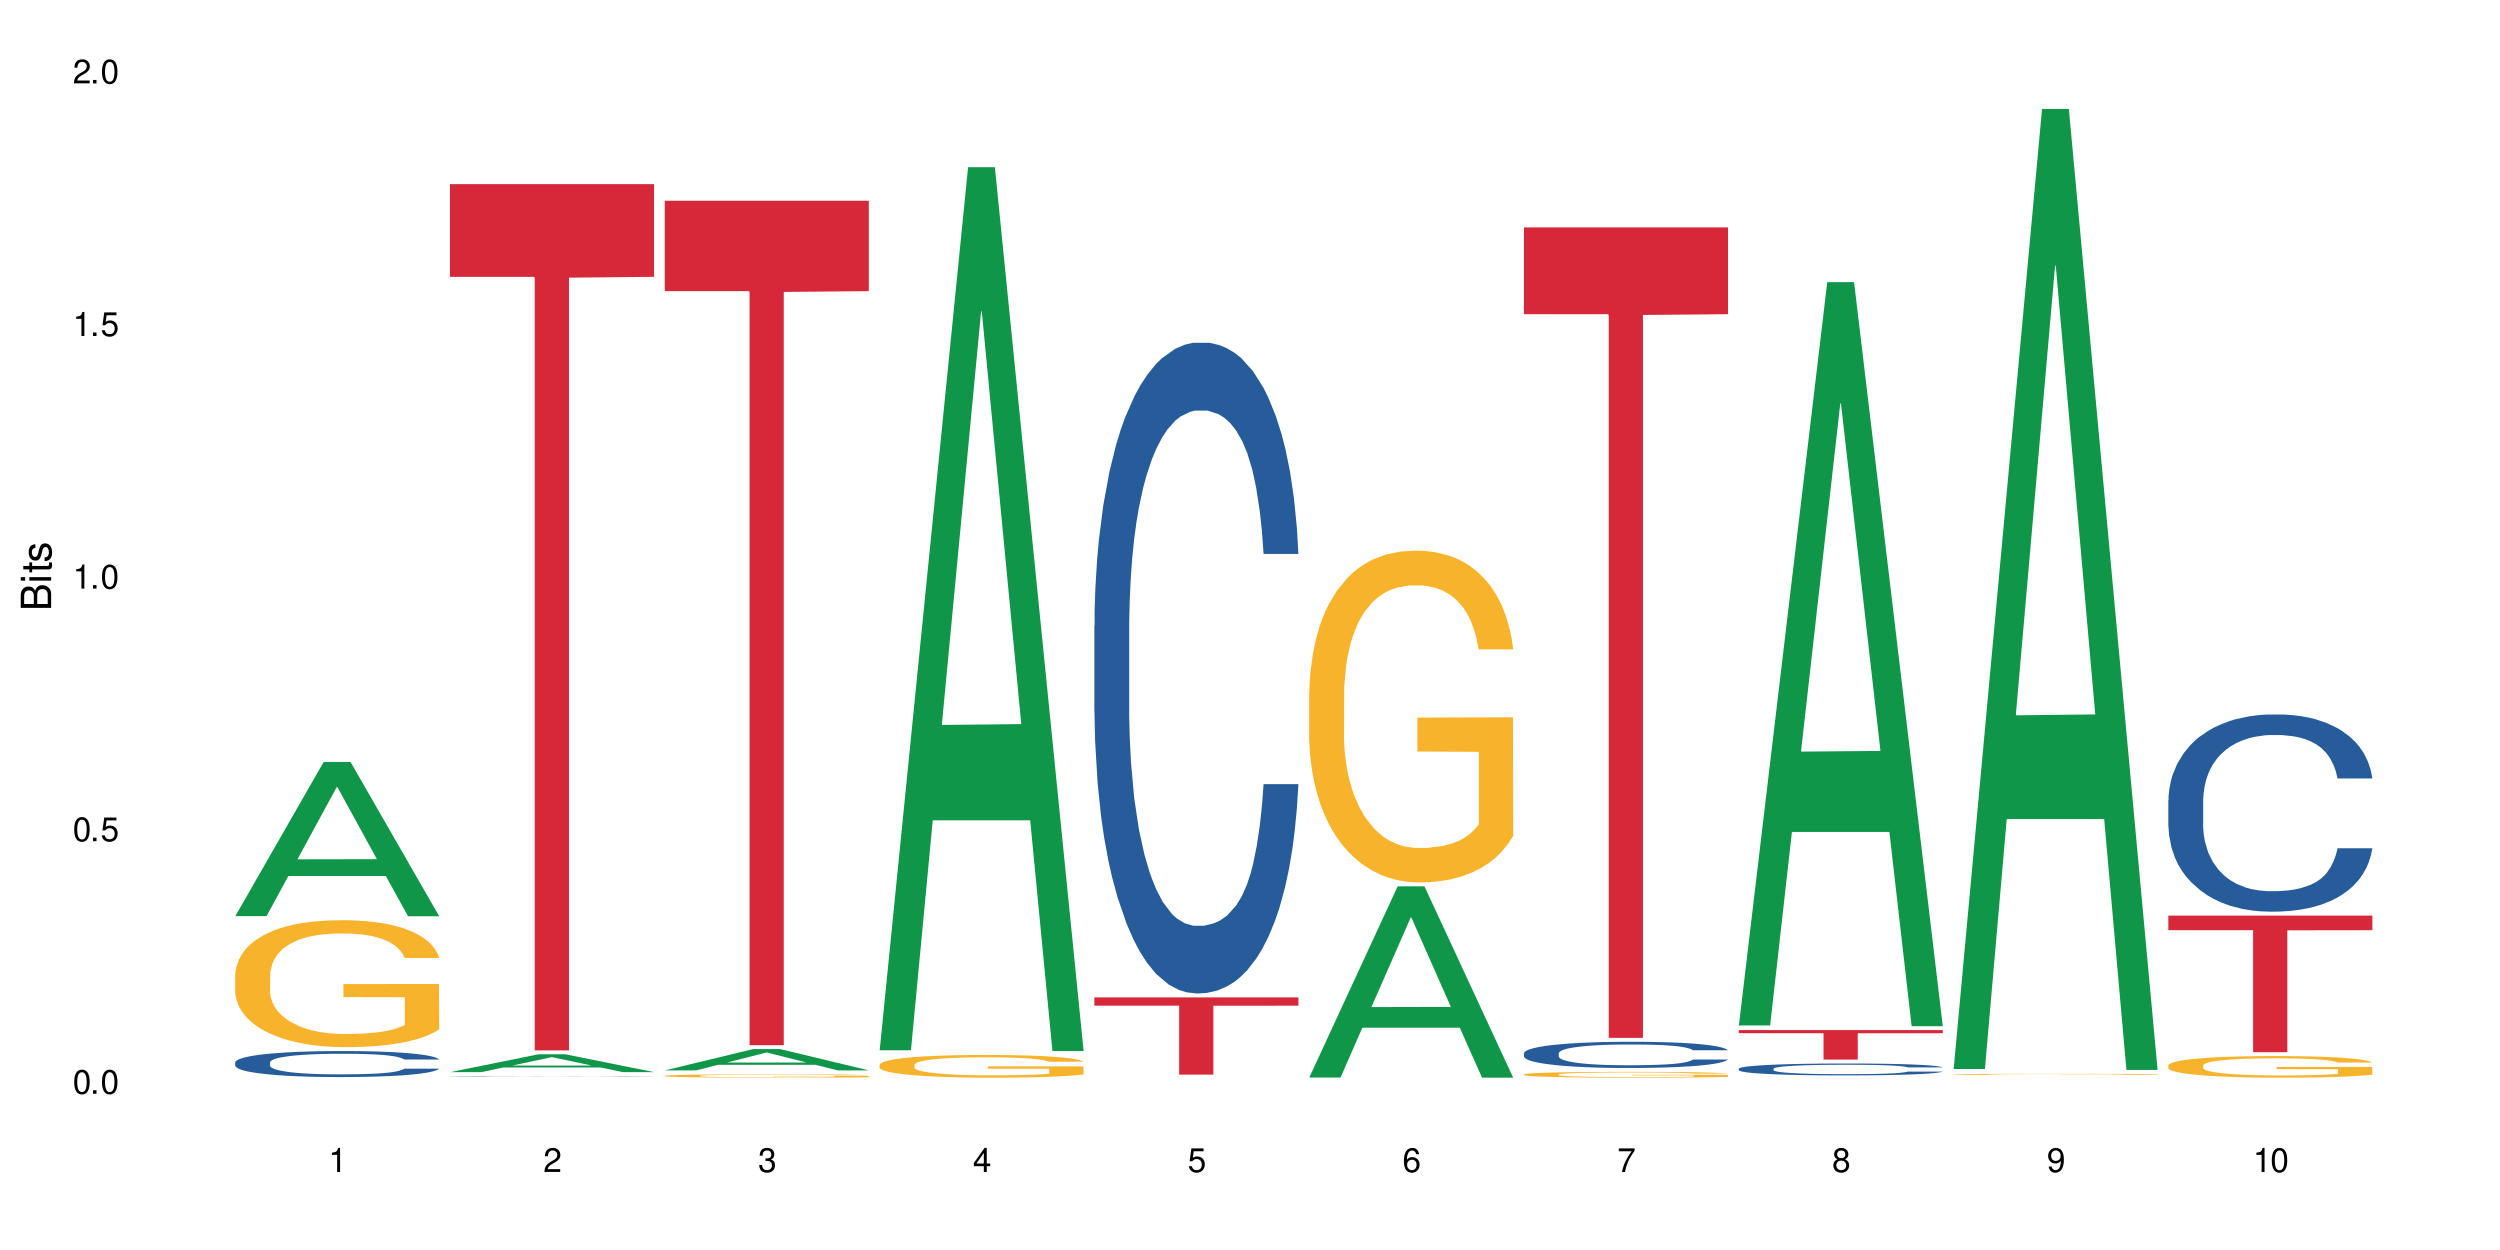
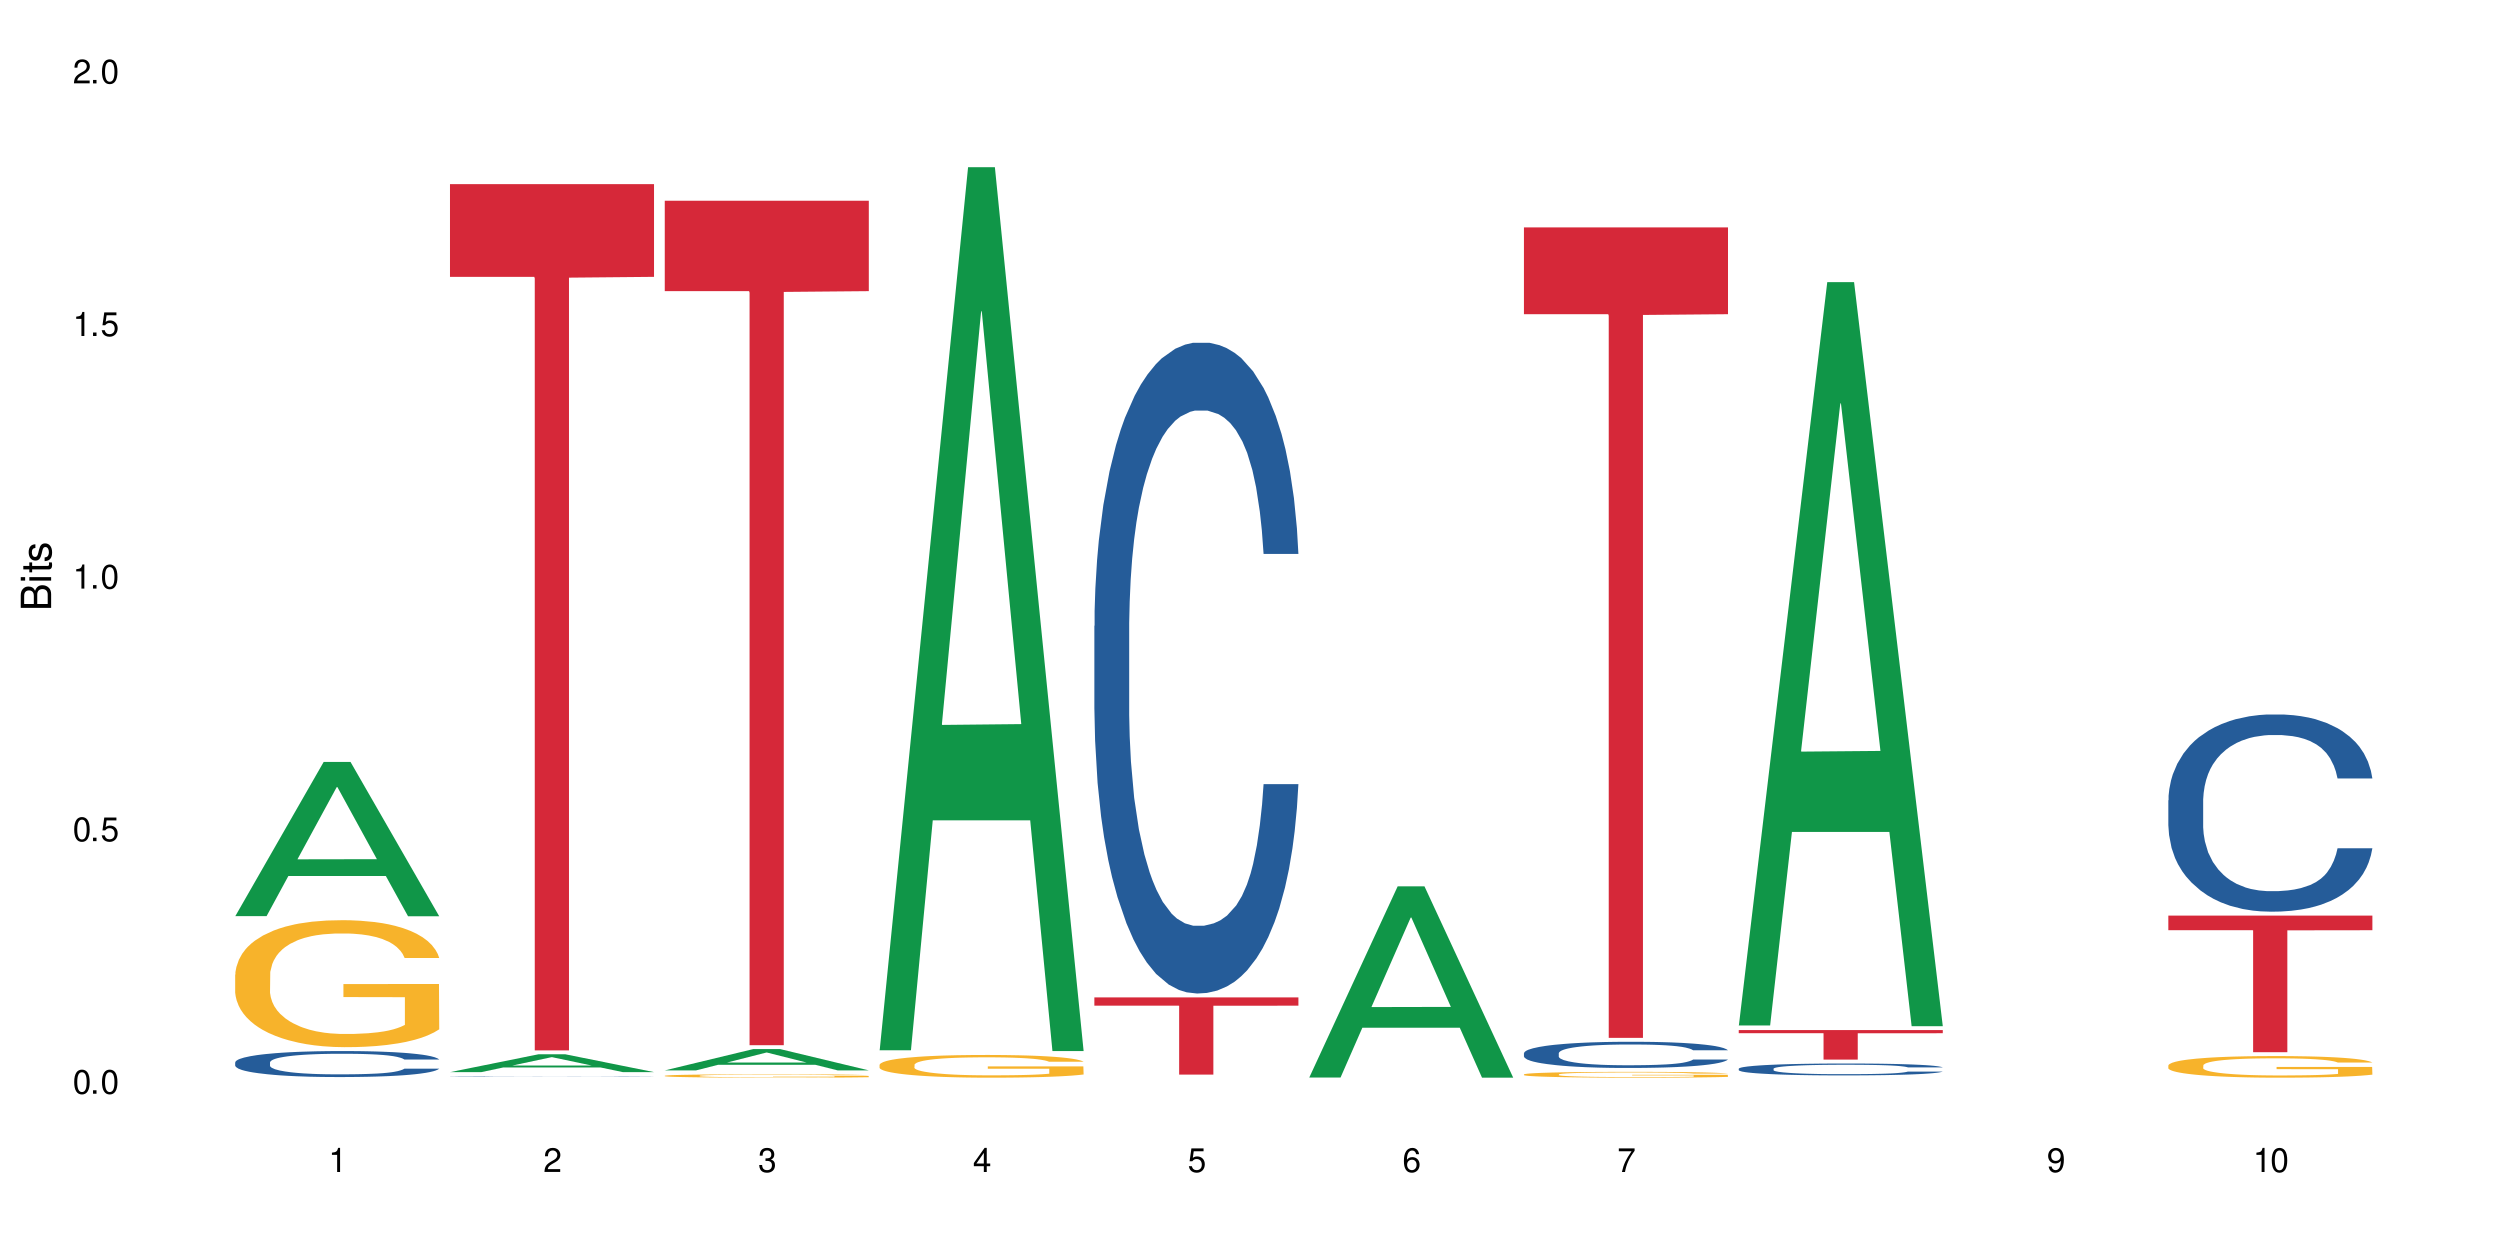
<svg xmlns="http://www.w3.org/2000/svg" xmlns:xlink="http://www.w3.org/1999/xlink" width="720" height="360" viewBox="0 0 720 360">
  <defs>
    <g>
      <g id="glyph-0-0">
</g>
      <g id="glyph-0-1">
        <path d="M 2.641 -6.938 C 2 -6.938 1.422 -6.656 1.078 -6.172 C 0.641 -5.562 0.406 -4.641 0.406 -3.359 C 0.406 -1.016 1.188 0.219 2.641 0.219 C 4.078 0.219 4.859 -1.016 4.859 -3.297 C 4.859 -4.641 4.656 -5.547 4.203 -6.172 C 3.844 -6.656 3.281 -6.938 2.641 -6.938 Z M 2.641 -6.188 C 3.547 -6.188 4 -5.25 4 -3.375 C 4 -1.406 3.562 -0.484 2.625 -0.484 C 1.734 -0.484 1.281 -1.438 1.281 -3.344 C 1.281 -5.25 1.734 -6.188 2.641 -6.188 Z M 2.641 -6.188 " />
      </g>
      <g id="glyph-0-2">
        <path d="M 1.828 -1 L 0.828 -1 L 0.828 0 L 1.828 0 Z M 1.828 -1 " />
      </g>
      <g id="glyph-0-3">
        <path d="M 4.562 -6.797 L 1.062 -6.797 L 0.547 -3.094 L 1.328 -3.094 C 1.719 -3.562 2.047 -3.734 2.578 -3.734 C 3.484 -3.734 4.062 -3.109 4.062 -2.094 C 4.062 -1.125 3.484 -0.531 2.578 -0.531 C 1.828 -0.531 1.375 -0.906 1.188 -1.672 L 0.328 -1.672 C 0.453 -1.109 0.547 -0.844 0.75 -0.594 C 1.125 -0.078 1.828 0.219 2.594 0.219 C 3.969 0.219 4.922 -0.781 4.922 -2.219 C 4.922 -3.562 4.031 -4.484 2.719 -4.484 C 2.25 -4.484 1.859 -4.359 1.469 -4.062 L 1.734 -5.969 L 4.562 -5.969 Z M 4.562 -6.797 " />
      </g>
      <g id="glyph-0-4">
        <path d="M 2.484 -4.938 L 2.484 0 L 3.328 0 L 3.328 -6.938 L 2.766 -6.938 C 2.469 -5.875 2.281 -5.734 0.984 -5.562 L 0.984 -4.938 Z M 2.484 -4.938 " />
      </g>
      <g id="glyph-0-5">
        <path d="M 4.859 -0.828 L 1.281 -0.828 C 1.359 -1.406 1.672 -1.781 2.5 -2.281 L 3.469 -2.828 C 4.406 -3.344 4.906 -4.062 4.906 -4.906 C 4.906 -5.484 4.672 -6.031 4.266 -6.406 C 3.859 -6.766 3.375 -6.938 2.719 -6.938 C 1.859 -6.938 1.219 -6.625 0.844 -6.031 C 0.609 -5.672 0.5 -5.234 0.484 -4.531 L 1.328 -4.531 C 1.359 -5.016 1.406 -5.281 1.531 -5.516 C 1.75 -5.938 2.188 -6.203 2.703 -6.203 C 3.469 -6.203 4.031 -5.641 4.031 -4.891 C 4.031 -4.344 3.719 -3.859 3.125 -3.516 L 2.234 -3 C 0.812 -2.172 0.406 -1.531 0.328 -0.016 L 4.859 -0.016 Z M 4.859 -0.828 " />
      </g>
      <g id="glyph-0-6">
        <path d="M 2.125 -3.188 L 2.578 -3.188 C 3.5 -3.188 3.984 -2.766 3.984 -1.922 C 3.984 -1.062 3.469 -0.531 2.594 -0.531 C 1.656 -0.531 1.203 -1 1.156 -2.016 L 0.312 -2.016 C 0.344 -1.453 0.438 -1.094 0.609 -0.781 C 0.953 -0.109 1.625 0.219 2.547 0.219 C 3.953 0.219 4.859 -0.625 4.859 -1.938 C 4.859 -2.828 4.516 -3.297 3.703 -3.594 C 4.344 -3.844 4.656 -4.328 4.656 -5.031 C 4.656 -6.219 3.875 -6.938 2.578 -6.938 C 1.203 -6.938 0.484 -6.172 0.453 -4.703 L 1.297 -4.703 C 1.312 -5.125 1.344 -5.359 1.453 -5.578 C 1.641 -5.969 2.062 -6.203 2.594 -6.203 C 3.344 -6.203 3.797 -5.75 3.797 -5 C 3.797 -4.516 3.609 -4.219 3.25 -4.047 C 3.016 -3.953 2.703 -3.922 2.125 -3.906 Z M 2.125 -3.188 " />
      </g>
      <g id="glyph-0-7">
        <path d="M 3.141 -1.672 L 3.141 0 L 3.984 0 L 3.984 -1.672 L 4.984 -1.672 L 4.984 -2.438 L 3.984 -2.438 L 3.984 -6.938 L 3.359 -6.938 L 0.266 -2.578 L 0.266 -1.672 Z M 3.141 -2.438 L 1 -2.438 L 3.141 -5.5 Z M 3.141 -2.438 " />
      </g>
      <g id="glyph-0-8">
        <path d="M 4.781 -5.125 C 4.609 -6.266 3.891 -6.938 2.844 -6.938 C 2.094 -6.938 1.422 -6.578 1.031 -5.953 C 0.594 -5.266 0.406 -4.422 0.406 -3.172 C 0.406 -2 0.578 -1.25 0.984 -0.641 C 1.359 -0.078 1.953 0.219 2.703 0.219 C 3.984 0.219 4.922 -0.75 4.922 -2.094 C 4.922 -3.375 4.062 -4.281 2.844 -4.281 C 2.172 -4.281 1.641 -4.031 1.281 -3.516 C 1.281 -5.234 1.828 -6.188 2.797 -6.188 C 3.391 -6.188 3.797 -5.797 3.938 -5.125 Z M 2.734 -3.531 C 3.547 -3.531 4.062 -2.953 4.062 -2.031 C 4.062 -1.156 3.484 -0.531 2.703 -0.531 C 1.922 -0.531 1.328 -1.188 1.328 -2.078 C 1.328 -2.938 1.906 -3.531 2.734 -3.531 Z M 2.734 -3.531 " />
      </g>
      <g id="glyph-0-9">
        <path d="M 4.984 -6.797 L 0.438 -6.797 L 0.438 -5.969 L 4.109 -5.969 C 2.5 -3.656 1.828 -2.234 1.328 0 L 2.219 0 C 2.594 -2.172 3.453 -4.047 4.984 -6.094 Z M 4.984 -6.797 " />
      </g>
      <g id="glyph-0-10">
-         <path d="M 3.75 -3.656 C 4.469 -4.094 4.688 -4.438 4.688 -5.078 C 4.688 -6.172 3.844 -6.938 2.641 -6.938 C 1.438 -6.938 0.594 -6.172 0.594 -5.094 C 0.594 -4.438 0.812 -4.094 1.516 -3.656 C 0.734 -3.266 0.359 -2.703 0.359 -1.922 C 0.359 -0.656 1.281 0.219 2.641 0.219 C 3.984 0.219 4.922 -0.656 4.922 -1.922 C 4.922 -2.703 4.531 -3.266 3.75 -3.656 Z M 2.641 -6.188 C 3.359 -6.188 3.812 -5.75 3.812 -5.062 C 3.812 -4.406 3.344 -3.984 2.641 -3.984 C 1.922 -3.984 1.453 -4.406 1.453 -5.078 C 1.453 -5.75 1.922 -6.188 2.641 -6.188 Z M 2.641 -3.266 C 3.484 -3.266 4.062 -2.719 4.062 -1.906 C 4.062 -1.078 3.484 -0.531 2.625 -0.531 C 1.797 -0.531 1.219 -1.094 1.219 -1.906 C 1.219 -2.719 1.781 -3.266 2.641 -3.266 Z M 2.641 -3.266 " />
-       </g>
+         </g>
      <g id="glyph-0-11">
        <path d="M 0.516 -1.578 C 0.672 -0.453 1.406 0.219 2.438 0.219 C 3.188 0.219 3.859 -0.141 4.266 -0.766 C 4.688 -1.453 4.891 -2.297 4.891 -3.547 C 4.891 -4.719 4.703 -5.453 4.312 -6.078 C 3.938 -6.641 3.344 -6.938 2.594 -6.938 C 1.297 -6.938 0.359 -5.969 0.359 -4.625 C 0.359 -3.344 1.234 -2.453 2.453 -2.453 C 3.094 -2.453 3.578 -2.672 4.016 -3.203 C 4 -1.484 3.469 -0.531 2.5 -0.531 C 1.906 -0.531 1.484 -0.906 1.359 -1.578 Z M 2.578 -6.203 C 3.375 -6.203 3.969 -5.531 3.969 -4.641 C 3.969 -3.797 3.391 -3.188 2.547 -3.188 C 1.734 -3.188 1.234 -3.766 1.234 -4.688 C 1.234 -5.562 1.797 -6.203 2.578 -6.203 Z M 2.578 -6.203 " />
      </g>
      <g id="glyph-1-0">
</g>
      <g id="glyph-1-1">
        <path d="M 0 -0.953 L 0 -4.891 C 0 -5.719 -0.234 -6.344 -0.734 -6.797 C -1.188 -7.234 -1.812 -7.469 -2.5 -7.469 C -3.547 -7.469 -4.188 -7 -4.625 -5.875 C -4.984 -6.688 -5.625 -7.094 -6.531 -7.094 C -7.172 -7.094 -7.734 -6.859 -8.141 -6.391 C -8.562 -5.922 -8.75 -5.344 -8.75 -4.5 L -8.75 -0.953 Z M -4.984 -2.062 L -7.766 -2.062 L -7.766 -4.219 C -7.766 -4.844 -7.688 -5.203 -7.453 -5.5 C -7.219 -5.812 -6.859 -5.969 -6.375 -5.969 C -5.891 -5.969 -5.531 -5.812 -5.297 -5.5 C -5.062 -5.203 -4.984 -4.844 -4.984 -4.219 Z M -0.984 -2.062 L -4 -2.062 L -4 -4.781 C -4 -5.766 -3.438 -6.359 -2.484 -6.359 C -1.547 -6.359 -0.984 -5.766 -0.984 -4.781 Z M -0.984 -2.062 " />
      </g>
      <g id="glyph-1-2">
        <path d="M -6.281 -1.797 L -6.281 -0.797 L 0 -0.797 L 0 -1.797 Z M -8.75 -1.797 L -8.75 -0.797 L -7.484 -0.797 L -7.484 -1.797 Z M -8.75 -1.797 " />
      </g>
      <g id="glyph-1-3">
        <path d="M -6.281 -3.047 L -6.281 -2.016 L -8.016 -2.016 L -8.016 -1.016 L -6.281 -1.016 L -6.281 -0.172 L -5.469 -0.172 L -5.469 -1.016 L -0.719 -1.016 C -0.078 -1.016 0.281 -1.453 0.281 -2.234 C 0.281 -2.5 0.25 -2.719 0.188 -3.047 L -0.641 -3.047 C -0.609 -2.906 -0.594 -2.766 -0.594 -2.562 C -0.594 -2.141 -0.719 -2.016 -1.156 -2.016 L -5.469 -2.016 L -5.469 -3.047 Z M -6.281 -3.047 " />
      </g>
      <g id="glyph-1-4">
        <path d="M -4.531 -5.25 C -5.766 -5.25 -6.469 -4.422 -6.469 -2.969 C -6.469 -1.516 -5.719 -0.562 -4.547 -0.562 C -3.562 -0.562 -3.094 -1.062 -2.734 -2.562 L -2.516 -3.484 C -2.344 -4.188 -2.094 -4.469 -1.641 -4.469 C -1.047 -4.469 -0.641 -3.875 -0.641 -3 C -0.641 -2.453 -0.797 -2 -1.062 -1.75 C -1.25 -1.594 -1.422 -1.531 -1.875 -1.469 L -1.875 -0.406 C -0.422 -0.453 0.281 -1.266 0.281 -2.922 C 0.281 -4.5 -0.5 -5.516 -1.719 -5.516 C -2.656 -5.516 -3.172 -4.984 -3.469 -3.734 L -3.703 -2.766 C -3.891 -1.953 -4.156 -1.609 -4.594 -1.609 C -5.188 -1.609 -5.547 -2.125 -5.547 -2.938 C -5.547 -3.75 -5.203 -4.172 -4.531 -4.203 Z M -4.531 -5.25 " />
      </g>
    </g>
  </defs>
  <rect x="-72" y="-36" width="864" height="432" fill="rgb(100%, 100%, 100%)" fill-opacity="1" />
  <path fill-rule="nonzero" fill="rgb(6.275%, 58.824%, 28.235%)" fill-opacity="1" d="M 67.73 263.848 L 67.793 263.809 L 93.223 219.43 L 100.945 219.43 L 126.5 263.891 L 117.52 263.891 L 111.117 252.285 L 83.051 252.285 L 76.773 263.848 L 67.73 263.848 L 85.75 247.484 L 108.543 247.441 L 97.176 226.691 L 97.051 226.652 L 96.926 226.777 L 85.688 247.441 L 85.75 247.484 Z M 67.73 263.848 " />
  <path fill-rule="nonzero" fill="rgb(14.51%, 36.078%, 60%)" fill-opacity="1" d="M 67.73 305.965 L 67.801 305.957 L 67.801 305.793 L 68.02 305.531 L 68.52 305.203 L 69.02 304.98 L 70.312 304.574 L 72.102 304.184 L 73.965 303.883 L 75.328 303.707 L 76.547 303.57 L 79.34 303.316 L 81.133 303.188 L 83.066 303.07 L 85.434 302.953 L 87.152 302.887 L 91.023 302.777 L 93.891 302.73 L 96.113 302.707 L 100.914 302.707 L 103.781 302.734 L 105.859 302.77 L 108.152 302.824 L 110.086 302.887 L 113.457 303.035 L 116.465 303.227 L 117.828 303.336 L 119.977 303.551 L 121.625 303.754 L 122.773 303.934 L 124.062 304.184 L 125.207 304.492 L 126.07 304.844 L 126.5 305.137 L 116.465 305.137 L 115.965 304.863 L 115.391 304.652 L 114.316 304.371 L 113.238 304.172 L 111.734 303.973 L 110.375 303.844 L 108.512 303.715 L 106.863 303.633 L 105.141 303.57 L 103.492 303.527 L 100.34 303.488 L 96.684 303.488 L 95.324 303.5 L 92.527 303.555 L 91.023 303.605 L 88.871 303.699 L 87.367 303.789 L 85.578 303.926 L 84.359 304.043 L 82.852 304.219 L 81.777 304.379 L 80.559 304.602 L 79.844 304.773 L 79.199 304.965 L 78.625 305.191 L 78.195 305.43 L 77.906 305.684 L 77.766 305.93 L 77.766 306.988 L 77.906 307.234 L 78.266 307.523 L 79.199 307.941 L 80.559 308.305 L 82.137 308.59 L 83.641 308.797 L 84.5 308.891 L 85.648 309 L 87.441 309.137 L 90.02 309.273 L 91.523 309.328 L 93.816 309.383 L 96.184 309.41 L 99.336 309.41 L 102.133 309.383 L 103.996 309.348 L 105.93 309.293 L 108.582 309.18 L 110.23 309.07 L 111.664 308.938 L 112.738 308.809 L 113.457 308.699 L 114.531 308.488 L 115.391 308.254 L 116.035 308.016 L 116.465 307.785 L 126.5 307.785 L 126.07 308.059 L 125.422 308.324 L 124.777 308.523 L 123.777 308.762 L 122.629 308.973 L 120.98 309.211 L 119.617 309.371 L 117.828 309.543 L 116.18 309.672 L 114.387 309.789 L 111.734 309.926 L 110.016 309.992 L 108.152 310.055 L 105.93 310.109 L 103.137 310.156 L 100.125 310.184 L 97.328 310.191 L 94.32 310.176 L 92.098 310.148 L 89.16 310.09 L 85.504 309.965 L 82.852 309.836 L 80.773 309.707 L 78.984 309.57 L 76.977 309.383 L 74.395 309.082 L 72.82 308.852 L 71.746 308.66 L 70.527 308.391 L 69.664 308.152 L 68.664 307.77 L 67.945 307.285 L 67.73 306.906 Z M 67.73 305.965 " />
  <path fill-rule="nonzero" fill="rgb(96.863%, 70.196%, 16.863%)" fill-opacity="1" d="M 67.73 280.676 L 67.801 280.645 L 67.801 279.977 L 68.09 278.473 L 68.805 276.402 L 69.738 274.699 L 70.742 273.363 L 71.387 272.66 L 72.461 271.66 L 73.395 270.922 L 75.758 269.422 L 78.77 268.016 L 80.418 267.418 L 82.281 266.848 L 84.93 266.215 L 86.148 265.98 L 89.875 265.445 L 94.105 265.113 L 98.762 265.012 L 100.914 265.043 L 103.852 265.18 L 107.863 265.547 L 110.16 265.879 L 111.949 266.215 L 113.812 266.648 L 116.105 267.316 L 118.258 268.117 L 119.977 268.918 L 121.695 269.922 L 123.129 270.992 L 124.348 272.16 L 125.422 273.562 L 126.07 274.73 L 126.5 275.902 L 116.535 275.902 L 115.965 274.73 L 115.32 273.828 L 114.242 272.727 L 113.168 271.926 L 112.094 271.289 L 110.086 270.422 L 108.367 269.887 L 106.215 269.422 L 104.137 269.121 L 101.773 268.918 L 100.34 268.852 L 96.543 268.852 L 93.102 269.086 L 91.094 269.355 L 89.66 269.621 L 87.656 270.121 L 86.438 270.523 L 85.719 270.789 L 83.57 271.824 L 82.137 272.762 L 81.348 273.395 L 80.344 274.398 L 79.629 275.301 L 78.84 276.637 L 78.41 277.637 L 77.836 279.91 L 77.766 285.922 L 77.98 287.191 L 78.41 288.559 L 78.984 289.762 L 79.844 291.031 L 80.703 292 L 82.207 293.305 L 83.496 294.172 L 84.5 294.738 L 86.438 295.641 L 87.227 295.941 L 89.09 296.543 L 91.023 297.012 L 93.387 297.414 L 95.18 297.613 L 98.047 297.781 L 101.703 297.781 L 106 297.578 L 108.727 297.312 L 110.59 297.043 L 111.809 296.812 L 113.312 296.445 L 114.387 296.109 L 115.391 295.742 L 116.609 295.176 L 116.609 287.191 L 98.906 287.156 L 98.906 283.418 L 126.426 283.383 L 126.5 296.445 L 124.992 297.344 L 123.129 298.215 L 121.34 298.883 L 119.477 299.449 L 116.824 300.086 L 114.672 300.484 L 111.375 300.953 L 108.367 301.254 L 105.215 301.453 L 102.418 301.555 L 99.121 301.586 L 96.184 301.52 L 93.031 301.32 L 90.52 301.055 L 88.227 300.719 L 85.934 300.285 L 83.066 299.582 L 81.203 299.016 L 79.27 298.312 L 77.336 297.48 L 75.613 296.578 L 74.469 295.875 L 73.32 295.074 L 72.102 294.07 L 70.957 292.938 L 70.098 291.902 L 69.309 290.73 L 68.734 289.629 L 68.16 288.125 L 67.875 286.922 L 67.73 285.887 Z M 67.73 280.676 " />
  <path fill-rule="nonzero" fill="rgb(6.275%, 58.824%, 28.235%)" fill-opacity="1" d="M 129.594 308.77 L 129.656 308.766 L 155.082 303.633 L 162.805 303.633 L 188.359 308.773 L 179.383 308.773 L 172.977 307.434 L 144.91 307.434 L 138.633 308.77 L 129.594 308.77 L 147.613 306.879 L 170.402 306.871 L 159.039 304.473 L 158.914 304.469 L 158.789 304.48 L 147.547 306.871 L 147.613 306.879 Z M 129.594 308.77 " />
  <path fill-rule="nonzero" fill="rgb(14.51%, 36.078%, 60%)" fill-opacity="1" d="M 129.594 309.953 L 129.664 309.953 L 129.664 309.949 L 129.879 309.945 L 130.379 309.941 L 130.883 309.938 L 132.172 309.93 L 133.965 309.922 L 135.828 309.918 L 137.188 309.914 L 138.406 309.91 L 141.203 309.906 L 142.992 309.902 L 144.93 309.902 L 147.293 309.898 L 152.883 309.898 L 155.75 309.895 L 165.641 309.895 L 167.719 309.898 L 171.949 309.898 L 175.316 309.902 L 178.324 309.906 L 179.688 309.906 L 181.836 309.91 L 183.484 309.914 L 184.633 309.918 L 185.922 309.922 L 187.07 309.926 L 188.359 309.938 L 178.324 309.938 L 177.824 309.934 L 177.25 309.93 L 175.102 309.922 L 173.598 309.918 L 172.234 309.914 L 170.371 309.914 L 168.723 309.91 L 152.883 309.91 L 150.734 309.914 L 149.23 309.914 L 147.438 309.918 L 146.219 309.918 L 144.715 309.922 L 143.641 309.926 L 142.422 309.93 L 141.703 309.934 L 141.059 309.934 L 140.484 309.941 L 140.055 309.945 L 139.77 309.949 L 139.625 309.953 L 139.625 309.973 L 139.77 309.977 L 140.129 309.98 L 141.059 309.988 L 142.422 309.996 L 143.996 310 L 145.504 310.004 L 146.363 310.004 L 147.508 310.008 L 149.301 310.008 L 151.879 310.012 L 155.68 310.012 L 158.043 310.016 L 161.199 310.016 L 163.992 310.012 L 170.441 310.012 L 172.09 310.008 L 173.523 310.004 L 174.598 310.004 L 175.316 310 L 176.391 309.996 L 177.25 309.992 L 177.895 309.988 L 178.324 309.984 L 188.359 309.984 L 187.93 309.988 L 187.285 309.996 L 186.641 310 L 185.637 310.004 L 184.488 310.008 L 182.84 310.012 L 181.48 310.012 L 179.688 310.016 L 178.039 310.02 L 176.246 310.02 L 173.598 310.023 L 171.875 310.023 L 170.012 310.027 L 151.02 310.027 L 147.367 310.023 L 144.715 310.023 L 142.637 310.02 L 140.844 310.016 L 138.836 310.012 L 136.258 310.008 L 134.68 310.004 L 133.605 310 L 132.387 309.996 L 131.527 309.992 L 130.523 309.984 L 129.809 309.977 L 129.594 309.969 Z M 129.594 309.953 " />
  <path fill-rule="nonzero" fill="rgb(83.922%, 15.686%, 22.353%)" fill-opacity="1" d="M 129.594 53.023 L 188.359 53.023 L 188.359 79.73 L 163.867 79.965 L 163.867 302.512 L 154.012 302.512 L 154.012 80.199 L 153.871 79.73 L 129.594 79.73 Z M 129.594 53.023 " />
  <path fill-rule="nonzero" fill="rgb(6.275%, 58.824%, 28.235%)" fill-opacity="1" d="M 191.453 308.266 L 191.516 308.262 L 216.945 302.133 L 224.668 302.133 L 250.219 308.273 L 241.242 308.273 L 234.84 306.672 L 206.773 306.672 L 200.492 308.266 L 191.453 308.266 L 209.473 306.008 L 232.266 306 L 220.898 303.137 L 220.773 303.129 L 220.648 303.148 L 209.41 306 L 209.473 306.008 Z M 191.453 308.266 " />
  <path fill-rule="nonzero" fill="rgb(96.863%, 70.196%, 16.863%)" fill-opacity="1" d="M 191.453 309.812 L 191.523 309.812 L 191.523 309.797 L 191.812 309.754 L 192.527 309.699 L 193.461 309.652 L 194.461 309.617 L 195.109 309.598 L 196.184 309.57 L 197.113 309.551 L 199.48 309.512 L 202.488 309.473 L 204.137 309.457 L 206 309.441 L 208.652 309.426 L 209.871 309.418 L 213.598 309.406 L 217.828 309.395 L 224.637 309.395 L 227.574 309.398 L 231.586 309.406 L 233.879 309.418 L 235.672 309.426 L 237.535 309.438 L 239.828 309.453 L 241.98 309.477 L 245.418 309.523 L 246.852 309.555 L 248.07 309.586 L 249.145 309.621 L 249.789 309.652 L 250.219 309.688 L 240.258 309.688 L 239.684 309.652 L 239.039 309.629 L 237.965 309.602 L 236.891 309.578 L 235.816 309.562 L 233.809 309.539 L 232.09 309.523 L 229.938 309.512 L 227.859 309.504 L 225.496 309.5 L 224.062 309.496 L 220.262 309.496 L 216.824 309.504 L 214.816 309.508 L 213.383 309.516 L 211.375 309.531 L 210.156 309.543 L 209.441 309.547 L 207.293 309.574 L 205.859 309.602 L 205.07 309.617 L 204.066 309.645 L 203.348 309.668 L 202.562 309.707 L 202.133 309.73 L 201.559 309.793 L 201.484 309.953 L 201.703 309.988 L 202.133 310.027 L 202.703 310.059 L 203.566 310.094 L 204.426 310.117 L 205.93 310.152 L 207.219 310.176 L 208.223 310.191 L 210.156 310.215 L 210.945 310.223 L 212.809 310.242 L 214.746 310.254 L 217.109 310.262 L 218.902 310.27 L 221.77 310.273 L 225.422 310.273 L 229.723 310.27 L 232.445 310.262 L 234.309 310.254 L 235.527 310.246 L 237.035 310.238 L 238.109 310.23 L 239.113 310.219 L 240.332 310.203 L 240.332 309.988 L 222.629 309.988 L 222.629 309.887 L 250.148 309.887 L 250.219 310.238 L 248.715 310.262 L 246.852 310.285 L 245.059 310.305 L 243.195 310.32 L 240.547 310.336 L 238.395 310.348 L 235.098 310.359 L 232.09 310.367 L 228.934 310.371 L 226.141 310.375 L 219.906 310.375 L 216.75 310.367 L 214.242 310.363 L 209.656 310.34 L 206.789 310.32 L 204.926 310.309 L 202.992 310.289 L 201.055 310.266 L 199.336 310.242 L 198.191 310.223 L 197.043 310.199 L 195.824 310.176 L 194.68 310.145 L 193.816 310.117 L 193.031 310.086 L 192.457 310.055 L 191.883 310.016 L 191.598 309.98 L 191.453 309.953 Z M 191.453 309.812 " />
  <path fill-rule="nonzero" fill="rgb(83.922%, 15.686%, 22.353%)" fill-opacity="1" d="M 191.453 57.812 L 250.219 57.812 L 250.219 83.848 L 225.727 84.074 L 225.727 301.012 L 215.875 301.012 L 215.875 84.305 L 215.73 83.848 L 191.453 83.848 Z M 191.453 57.812 " />
  <path fill-rule="nonzero" fill="rgb(6.275%, 58.824%, 28.235%)" fill-opacity="1" d="M 253.312 302.469 L 253.375 302.23 L 278.805 48.16 L 286.527 48.16 L 312.082 302.707 L 303.102 302.707 L 296.699 236.262 L 268.633 236.262 L 262.355 302.469 L 253.312 302.469 L 271.332 208.777 L 294.125 208.539 L 282.762 89.75 L 282.633 89.512 L 282.508 90.227 L 271.27 208.539 L 271.332 208.777 Z M 253.312 302.469 " />
  <path fill-rule="nonzero" fill="rgb(96.863%, 70.196%, 16.863%)" fill-opacity="1" d="M 253.312 306.633 L 253.387 306.625 L 253.387 306.508 L 253.672 306.238 L 254.387 305.867 L 255.32 305.562 L 256.324 305.324 L 256.969 305.199 L 258.043 305.02 L 258.977 304.887 L 261.34 304.617 L 264.352 304.367 L 266 304.258 L 267.863 304.156 L 270.516 304.043 L 271.73 304 L 275.461 303.906 L 279.688 303.848 L 284.348 303.828 L 286.496 303.836 L 289.434 303.859 L 293.449 303.926 L 295.742 303.984 L 297.531 304.043 L 299.395 304.121 L 301.691 304.242 L 303.84 304.383 L 305.559 304.527 L 307.281 304.707 L 308.715 304.898 L 309.93 305.109 L 311.008 305.359 L 311.652 305.57 L 312.082 305.777 L 302.121 305.777 L 301.547 305.57 L 300.902 305.406 L 299.824 305.211 L 298.75 305.066 L 297.676 304.953 L 295.668 304.797 L 293.949 304.703 L 291.801 304.617 L 289.723 304.562 L 287.355 304.527 L 285.922 304.516 L 282.125 304.516 L 278.684 304.559 L 276.676 304.605 L 275.242 304.652 L 273.238 304.742 L 272.02 304.816 L 271.301 304.863 L 269.152 305.047 L 267.719 305.215 L 266.93 305.328 L 265.926 305.508 L 265.211 305.672 L 264.422 305.91 L 263.992 306.09 L 263.418 306.496 L 263.348 307.57 L 263.562 307.797 L 263.992 308.043 L 264.566 308.258 L 265.426 308.488 L 266.285 308.66 L 267.789 308.895 L 269.082 309.047 L 270.082 309.148 L 272.02 309.312 L 272.809 309.367 L 274.672 309.473 L 276.605 309.559 L 278.973 309.629 L 280.762 309.664 L 283.629 309.695 L 287.285 309.695 L 291.586 309.66 L 294.309 309.609 L 296.172 309.562 L 297.391 309.52 L 298.895 309.453 L 299.969 309.395 L 300.973 309.328 L 302.191 309.227 L 302.191 307.797 L 284.488 307.793 L 284.488 307.125 L 312.008 307.117 L 312.082 309.453 L 310.578 309.617 L 308.715 309.773 L 306.922 309.891 L 305.059 309.992 L 302.406 310.105 L 300.258 310.18 L 296.961 310.262 L 293.949 310.316 L 290.797 310.352 L 288 310.371 L 284.703 310.375 L 281.766 310.363 L 278.613 310.328 L 276.105 310.281 L 273.812 310.219 L 271.516 310.145 L 268.652 310.016 L 266.789 309.914 L 264.852 309.789 L 262.918 309.641 L 261.195 309.48 L 260.051 309.352 L 258.902 309.211 L 257.684 309.031 L 256.539 308.828 L 255.68 308.641 L 254.891 308.434 L 254.316 308.234 L 253.742 307.965 L 253.457 307.75 L 253.312 307.566 Z M 253.312 306.633 " />
  <path fill-rule="nonzero" fill="rgb(14.51%, 36.078%, 60%)" fill-opacity="1" d="M 315.176 180.27 L 315.246 180.098 L 315.246 175.984 L 315.461 169.477 L 315.961 161.254 L 316.465 155.602 L 317.754 145.492 L 319.547 135.73 L 321.41 128.191 L 322.77 123.738 L 323.988 120.312 L 326.785 113.973 L 328.578 110.719 L 330.512 107.805 L 332.875 104.895 L 334.598 103.18 L 338.465 100.441 L 341.332 99.242 L 343.555 98.727 L 348.355 98.727 L 351.223 99.41 L 353.301 100.27 L 355.594 101.637 L 357.531 103.18 L 360.898 106.949 L 363.91 111.746 L 365.27 114.488 L 367.422 119.797 L 369.07 124.938 L 370.215 129.391 L 371.504 135.73 L 372.652 143.438 L 373.512 152.176 L 373.941 159.539 L 363.91 159.539 L 363.406 152.688 L 362.832 147.379 L 361.758 140.355 L 360.684 135.387 L 359.18 130.418 L 357.816 127.164 L 355.953 123.91 L 354.305 121.852 L 352.586 120.312 L 350.938 119.281 L 347.785 118.254 L 344.129 118.254 L 342.766 118.598 L 339.973 119.969 L 338.465 121.168 L 336.316 123.566 L 334.812 125.793 L 333.02 129.219 L 331.801 132.133 L 330.297 136.586 L 329.223 140.523 L 328.004 146.18 L 327.285 150.461 L 326.641 155.258 L 326.066 160.91 L 325.637 166.906 L 325.352 173.246 L 325.207 179.41 L 325.207 205.965 L 325.352 212.133 L 325.711 219.324 L 326.641 229.777 L 328.004 238.855 L 329.578 246.051 L 331.086 251.188 L 331.945 253.586 L 333.09 256.328 L 334.883 259.754 L 337.465 263.18 L 338.969 264.551 L 341.262 265.922 L 343.625 266.605 L 346.781 266.605 L 349.574 265.922 L 351.438 265.066 L 353.375 263.695 L 356.023 260.781 L 357.672 258.043 L 359.105 254.785 L 360.184 251.531 L 360.898 248.789 L 361.973 243.48 L 362.832 237.656 L 363.48 231.66 L 363.91 225.836 L 373.941 225.836 L 373.512 232.688 L 372.867 239.367 L 372.223 244.336 L 371.219 250.332 L 370.07 255.645 L 368.422 261.641 L 367.062 265.578 L 365.27 269.863 L 363.621 273.117 L 361.832 276.027 L 359.18 279.453 L 357.457 281.168 L 355.594 282.711 L 353.375 284.078 L 350.578 285.277 L 347.57 285.965 L 344.773 286.137 L 341.762 285.793 L 339.543 285.109 L 336.602 283.566 L 332.949 280.484 L 330.297 277.227 L 328.219 273.973 L 326.426 270.547 L 324.418 265.922 L 321.84 258.383 L 320.262 252.559 L 319.188 247.762 L 317.969 241.082 L 317.109 235.086 L 316.105 225.492 L 315.391 213.332 L 315.176 203.91 Z M 315.176 180.27 " />
  <path fill-rule="nonzero" fill="rgb(83.922%, 15.686%, 22.353%)" fill-opacity="1" d="M 315.176 287.258 L 373.941 287.258 L 373.941 289.637 L 349.449 289.656 L 349.449 309.484 L 339.594 309.484 L 339.594 289.676 L 339.453 289.637 L 315.176 289.637 Z M 315.176 287.258 " />
  <path fill-rule="nonzero" fill="rgb(6.275%, 58.824%, 28.235%)" fill-opacity="1" d="M 377.035 310.324 L 377.098 310.273 L 402.527 255.27 L 410.25 255.27 L 435.805 310.375 L 426.824 310.375 L 420.422 295.992 L 392.355 295.992 L 386.078 310.324 L 377.035 310.324 L 395.055 290.039 L 417.848 289.988 L 406.48 264.273 L 406.355 264.223 L 406.23 264.375 L 394.992 289.988 L 395.055 290.039 Z M 377.035 310.324 " />
-   <path fill-rule="nonzero" fill="rgb(96.863%, 70.196%, 16.863%)" fill-opacity="1" d="M 377.035 199.508 L 377.105 199.422 L 377.105 197.676 L 377.395 193.75 L 378.109 188.336 L 379.043 183.887 L 380.047 180.395 L 380.691 178.562 L 381.766 175.941 L 382.695 174.023 L 385.062 170.094 L 388.07 166.43 L 389.719 164.855 L 391.582 163.375 L 394.234 161.715 L 395.453 161.105 L 399.18 159.707 L 403.41 158.836 L 408.066 158.574 L 410.219 158.66 L 413.156 159.008 L 417.168 159.969 L 419.461 160.844 L 421.254 161.715 L 423.117 162.848 L 425.41 164.594 L 427.562 166.691 L 429.281 168.785 L 431 171.402 L 432.434 174.195 L 433.652 177.25 L 434.727 180.918 L 435.375 183.973 L 435.805 187.027 L 425.84 187.027 L 425.27 183.973 L 424.621 181.617 L 423.547 178.734 L 422.473 176.641 L 421.398 174.98 L 419.391 172.711 L 417.672 171.316 L 415.52 170.094 L 413.441 169.309 L 411.078 168.785 L 409.645 168.609 L 405.848 168.609 L 402.406 169.223 L 400.398 169.918 L 398.965 170.617 L 396.961 171.926 L 395.742 172.977 L 395.023 173.672 L 392.875 176.379 L 391.441 178.824 L 390.652 180.48 L 389.648 183.102 L 388.934 185.457 L 388.145 188.949 L 387.715 191.566 L 387.141 197.5 L 387.07 213.215 L 387.285 216.531 L 387.715 220.109 L 388.289 223.25 L 389.148 226.566 L 390.008 229.098 L 391.512 232.504 L 392.801 234.773 L 393.805 236.258 L 395.742 238.613 L 396.527 239.398 L 398.391 240.969 L 400.328 242.191 L 402.691 243.238 L 404.484 243.762 L 407.352 244.199 L 411.008 244.199 L 415.305 243.676 L 418.031 242.977 L 419.895 242.277 L 421.109 241.668 L 422.617 240.707 L 423.691 239.836 L 424.695 238.875 L 425.914 237.391 L 425.914 216.531 L 408.211 216.441 L 408.211 206.668 L 435.73 206.578 L 435.805 240.707 L 434.297 243.062 L 432.434 245.332 L 430.645 247.078 L 428.781 248.562 L 426.129 250.223 L 423.977 251.27 L 420.68 252.492 L 417.672 253.277 L 414.52 253.801 L 411.723 254.062 L 408.426 254.148 L 405.488 253.977 L 402.336 253.453 L 399.824 252.754 L 397.531 251.879 L 395.238 250.746 L 392.371 248.914 L 390.508 247.43 L 388.574 245.594 L 386.641 243.414 L 384.918 241.059 L 383.773 239.223 L 382.625 237.129 L 381.406 234.512 L 380.262 231.543 L 379.398 228.836 L 378.613 225.781 L 378.039 222.902 L 377.465 218.973 L 377.18 215.832 L 377.035 213.125 Z M 377.035 199.508 " />
  <path fill-rule="nonzero" fill="rgb(14.51%, 36.078%, 60%)" fill-opacity="1" d="M 438.895 303.316 L 438.969 303.309 L 438.969 303.145 L 439.184 302.879 L 439.684 302.551 L 440.188 302.32 L 441.477 301.914 L 443.27 301.523 L 445.133 301.219 L 446.492 301.039 L 447.711 300.902 L 450.508 300.648 L 452.297 300.516 L 454.234 300.398 L 456.598 300.281 L 458.316 300.211 L 462.188 300.102 L 465.055 300.055 L 467.277 300.035 L 472.078 300.035 L 474.945 300.062 L 477.023 300.094 L 479.316 300.152 L 481.254 300.211 L 484.621 300.363 L 487.629 300.559 L 488.992 300.668 L 491.141 300.883 L 492.789 301.09 L 493.938 301.266 L 495.227 301.523 L 496.375 301.832 L 497.234 302.184 L 497.664 302.48 L 487.629 302.48 L 487.129 302.203 L 486.555 301.992 L 485.48 301.707 L 484.406 301.508 L 482.898 301.309 L 481.539 301.18 L 479.676 301.047 L 478.027 300.965 L 476.309 300.902 L 474.66 300.859 L 471.504 300.82 L 467.852 300.82 L 466.488 300.832 L 463.691 300.887 L 462.188 300.938 L 460.039 301.031 L 458.535 301.121 L 456.742 301.262 L 455.523 301.379 L 454.02 301.559 L 452.941 301.715 L 451.727 301.941 L 451.008 302.117 L 450.363 302.309 L 449.789 302.535 L 449.359 302.777 L 449.074 303.031 L 448.93 303.281 L 448.93 304.348 L 449.074 304.598 L 449.43 304.887 L 450.363 305.309 L 451.727 305.672 L 453.301 305.961 L 454.805 306.168 L 455.668 306.266 L 456.812 306.375 L 458.605 306.512 L 461.184 306.652 L 462.691 306.707 L 464.984 306.762 L 467.348 306.789 L 470.5 306.789 L 473.297 306.762 L 475.16 306.727 L 477.094 306.672 L 479.746 306.555 L 481.395 306.445 L 482.828 306.312 L 483.902 306.184 L 484.621 306.074 L 485.695 305.859 L 486.555 305.625 L 487.199 305.383 L 487.629 305.148 L 497.664 305.148 L 497.234 305.426 L 496.59 305.691 L 495.945 305.895 L 494.941 306.133 L 493.793 306.348 L 492.145 306.59 L 490.785 306.746 L 488.992 306.922 L 487.344 307.051 L 485.551 307.168 L 482.898 307.305 L 481.18 307.375 L 479.316 307.438 L 477.094 307.492 L 474.301 307.539 L 471.289 307.57 L 468.496 307.574 L 465.484 307.562 L 463.262 307.535 L 460.324 307.473 L 456.668 307.348 L 454.02 307.215 L 451.941 307.086 L 450.148 306.949 L 448.141 306.762 L 445.562 306.457 L 443.984 306.223 L 442.91 306.031 L 441.691 305.762 L 440.832 305.52 L 439.828 305.137 L 439.109 304.645 L 438.895 304.266 Z M 438.895 303.316 " />
  <path fill-rule="nonzero" fill="rgb(96.863%, 70.196%, 16.863%)" fill-opacity="1" d="M 438.895 309.414 L 438.969 309.414 L 438.969 309.383 L 439.254 309.312 L 439.973 309.219 L 440.902 309.141 L 441.906 309.078 L 442.551 309.047 L 443.625 309 L 444.559 308.969 L 446.922 308.898 L 449.934 308.832 L 451.582 308.805 L 453.445 308.781 L 456.098 308.75 L 457.316 308.742 L 461.043 308.715 L 465.27 308.699 L 469.93 308.695 L 472.078 308.699 L 475.016 308.703 L 479.031 308.719 L 481.324 308.734 L 483.117 308.75 L 484.98 308.77 L 487.273 308.801 L 489.422 308.84 L 491.141 308.875 L 492.863 308.922 L 494.297 308.969 L 495.516 309.023 L 496.59 309.09 L 497.234 309.141 L 497.664 309.195 L 487.703 309.195 L 487.129 309.141 L 486.484 309.102 L 485.41 309.051 L 484.332 309.012 L 483.258 308.984 L 481.254 308.945 L 479.531 308.918 L 477.383 308.898 L 475.305 308.883 L 472.938 308.875 L 471.504 308.871 L 467.707 308.871 L 464.266 308.883 L 462.262 308.895 L 460.828 308.906 L 458.82 308.93 L 457.602 308.949 L 456.887 308.961 L 454.734 309.008 L 453.301 309.051 L 452.512 309.082 L 451.512 309.125 L 450.793 309.168 L 450.004 309.23 L 449.574 309.277 L 449 309.379 L 448.93 309.656 L 449.145 309.715 L 449.574 309.777 L 450.148 309.832 L 451.008 309.891 L 451.867 309.934 L 453.375 309.996 L 454.664 310.035 L 455.668 310.062 L 457.602 310.102 L 458.391 310.117 L 460.254 310.145 L 462.188 310.164 L 464.555 310.184 L 466.344 310.191 L 469.211 310.199 L 472.867 310.199 L 477.168 310.191 L 479.891 310.18 L 481.754 310.168 L 482.973 310.156 L 484.477 310.141 L 485.551 310.125 L 486.555 310.105 L 487.773 310.082 L 487.773 309.715 L 470.07 309.715 L 470.07 309.543 L 497.594 309.539 L 497.664 310.141 L 496.16 310.18 L 494.297 310.223 L 492.504 310.25 L 490.641 310.277 L 487.988 310.309 L 485.84 310.324 L 482.543 310.348 L 479.531 310.359 L 476.379 310.371 L 473.582 310.375 L 470.285 310.375 L 467.348 310.371 L 464.195 310.363 L 461.688 310.352 L 459.395 310.336 L 457.102 310.316 L 454.234 310.285 L 452.371 310.258 L 450.434 310.227 L 448.5 310.188 L 446.781 310.145 L 445.633 310.113 L 444.484 310.078 L 443.27 310.031 L 442.121 309.977 L 441.262 309.93 L 440.473 309.879 L 439.898 309.828 L 439.328 309.758 L 439.039 309.703 L 438.895 309.656 Z M 438.895 309.414 " />
  <path fill-rule="nonzero" fill="rgb(83.922%, 15.686%, 22.353%)" fill-opacity="1" d="M 438.895 65.5 L 497.664 65.5 L 497.664 90.488 L 473.172 90.707 L 473.172 298.914 L 463.316 298.914 L 463.316 90.926 L 463.176 90.488 L 438.895 90.488 Z M 438.895 65.5 " />
  <path fill-rule="nonzero" fill="rgb(6.275%, 58.824%, 28.235%)" fill-opacity="1" d="M 500.758 295.34 L 500.82 295.137 L 526.25 81.25 L 533.973 81.25 L 559.523 295.539 L 550.547 295.539 L 544.141 239.605 L 516.078 239.605 L 509.797 295.34 L 500.758 295.34 L 518.777 216.465 L 541.566 216.266 L 530.203 116.262 L 530.078 116.062 L 529.953 116.664 L 518.715 216.266 L 518.777 216.465 Z M 500.758 295.34 " />
  <path fill-rule="nonzero" fill="rgb(14.51%, 36.078%, 60%)" fill-opacity="1" d="M 500.758 307.781 L 500.828 307.781 L 500.828 307.703 L 501.043 307.586 L 501.547 307.434 L 502.047 307.332 L 503.336 307.148 L 505.129 306.969 L 506.992 306.832 L 508.355 306.75 L 509.57 306.688 L 512.367 306.57 L 514.16 306.512 L 516.094 306.457 L 518.461 306.406 L 520.18 306.375 L 524.051 306.324 L 526.914 306.301 L 529.137 306.293 L 533.938 306.293 L 536.805 306.305 L 538.883 306.32 L 541.18 306.344 L 543.113 306.375 L 546.48 306.441 L 549.492 306.531 L 550.852 306.582 L 553.004 306.676 L 554.652 306.77 L 555.797 306.852 L 557.09 306.969 L 558.234 307.109 L 559.094 307.27 L 559.523 307.402 L 549.492 307.402 L 548.988 307.277 L 548.418 307.18 L 547.34 307.055 L 546.266 306.961 L 544.762 306.871 L 543.398 306.812 L 541.535 306.754 L 539.887 306.715 L 538.168 306.688 L 536.52 306.668 L 533.367 306.648 L 529.711 306.648 L 528.348 306.656 L 525.555 306.68 L 524.051 306.703 L 521.898 306.746 L 520.395 306.785 L 518.602 306.848 L 517.383 306.902 L 515.879 306.984 L 514.805 307.055 L 513.586 307.16 L 512.867 307.238 L 512.223 307.324 L 511.652 307.43 L 511.219 307.539 L 510.934 307.652 L 510.789 307.766 L 510.789 308.254 L 510.934 308.363 L 511.293 308.496 L 512.223 308.688 L 513.586 308.855 L 515.164 308.984 L 516.668 309.078 L 517.527 309.121 L 518.676 309.172 L 520.465 309.234 L 523.047 309.297 L 524.551 309.324 L 526.844 309.348 L 529.211 309.359 L 532.363 309.359 L 535.156 309.348 L 537.02 309.332 L 538.957 309.309 L 541.609 309.254 L 543.258 309.203 L 544.691 309.145 L 545.766 309.086 L 546.48 309.035 L 547.555 308.938 L 548.418 308.832 L 549.062 308.723 L 549.492 308.617 L 559.523 308.617 L 559.094 308.742 L 558.449 308.863 L 557.805 308.953 L 556.801 309.062 L 555.656 309.16 L 554.008 309.27 L 552.645 309.344 L 550.852 309.422 L 549.203 309.48 L 547.414 309.531 L 544.762 309.594 L 543.043 309.629 L 541.18 309.656 L 538.957 309.68 L 536.16 309.703 L 533.152 309.715 L 530.355 309.719 L 527.348 309.711 L 525.125 309.699 L 522.188 309.672 L 518.531 309.613 L 515.879 309.555 L 513.801 309.496 L 512.008 309.434 L 510.004 309.348 L 507.422 309.211 L 505.844 309.105 L 504.77 309.016 L 503.551 308.895 L 502.691 308.785 L 501.688 308.609 L 500.973 308.387 L 500.758 308.215 Z M 500.758 307.781 " />
  <path fill-rule="nonzero" fill="rgb(83.922%, 15.686%, 22.353%)" fill-opacity="1" d="M 500.758 296.66 L 559.523 296.66 L 559.523 297.57 L 535.031 297.582 L 535.031 305.172 L 525.18 305.172 L 525.18 297.59 L 525.035 297.57 L 500.758 297.57 Z M 500.758 296.66 " />
-   <path fill-rule="nonzero" fill="rgb(6.275%, 58.824%, 28.235%)" fill-opacity="1" d="M 562.617 307.879 L 562.68 307.617 L 588.109 31.375 L 595.832 31.375 L 621.387 308.137 L 612.406 308.137 L 606.004 235.895 L 577.938 235.895 L 571.66 307.879 L 562.617 307.879 L 580.637 206.008 L 603.43 205.75 L 592.066 76.594 L 591.938 76.332 L 591.812 77.113 L 580.574 205.75 L 580.637 206.008 Z M 562.617 307.879 " />
-   <path fill-rule="nonzero" fill="rgb(96.863%, 70.196%, 16.863%)" fill-opacity="1" d="M 562.617 309.406 L 562.691 309.406 L 562.691 309.398 L 562.977 309.387 L 563.691 309.367 L 564.625 309.352 L 565.629 309.336 L 566.273 309.332 L 567.348 309.32 L 568.281 309.312 L 570.645 309.301 L 573.656 309.285 L 575.305 309.281 L 577.168 309.277 L 579.816 309.27 L 581.035 309.27 L 584.762 309.262 L 588.992 309.258 L 595.801 309.258 L 598.738 309.262 L 602.754 309.262 L 605.047 309.266 L 606.836 309.27 L 608.699 309.273 L 610.992 309.281 L 613.145 309.289 L 614.863 309.297 L 616.586 309.305 L 618.016 309.316 L 619.234 309.324 L 620.312 309.34 L 620.957 309.352 L 621.387 309.363 L 611.426 309.363 L 610.852 309.352 L 610.207 309.34 L 609.129 309.332 L 606.98 309.316 L 604.973 309.309 L 603.254 309.305 L 601.105 309.301 L 599.023 309.297 L 596.66 309.297 L 595.227 309.293 L 591.43 309.293 L 587.988 309.297 L 585.98 309.301 L 584.547 309.301 L 582.543 309.309 L 581.324 309.309 L 580.605 309.312 L 578.457 309.324 L 577.023 309.332 L 576.234 309.336 L 575.23 309.348 L 574.516 309.355 L 573.727 309.367 L 573.297 309.379 L 572.723 309.398 L 572.652 309.457 L 572.867 309.469 L 573.297 309.48 L 573.871 309.492 L 574.73 309.504 L 575.59 309.512 L 577.094 309.527 L 578.387 309.535 L 579.387 309.539 L 581.324 309.547 L 582.113 309.551 L 583.977 309.555 L 585.91 309.562 L 588.273 309.566 L 600.891 309.566 L 603.613 309.562 L 605.477 309.562 L 606.695 309.559 L 608.199 309.555 L 609.273 309.551 L 610.277 309.551 L 611.496 309.543 L 611.496 309.469 L 593.793 309.469 L 593.793 309.434 L 621.312 309.434 L 621.387 309.555 L 619.879 309.562 L 618.016 309.57 L 616.227 309.578 L 614.363 309.582 L 611.711 309.59 L 609.559 309.594 L 606.266 309.598 L 603.254 309.602 L 600.102 309.602 L 597.305 309.605 L 591.07 309.605 L 587.918 309.602 L 585.41 309.598 L 583.113 309.598 L 580.82 309.594 L 577.953 309.586 L 576.09 309.578 L 574.156 309.574 L 572.223 309.566 L 570.5 309.559 L 569.355 309.551 L 568.207 309.543 L 566.988 309.531 L 565.844 309.523 L 564.984 309.512 L 564.195 309.5 L 563.621 309.492 L 563.047 309.477 L 562.762 309.465 L 562.617 309.457 Z M 562.617 309.406 " />
  <path fill-rule="nonzero" fill="rgb(14.51%, 36.078%, 60%)" fill-opacity="1" d="M 624.48 230.488 L 624.551 230.438 L 624.551 229.191 L 624.766 227.219 L 625.266 224.727 L 625.77 223.012 L 627.059 219.949 L 628.852 216.988 L 630.715 214.707 L 632.074 213.355 L 633.293 212.316 L 636.09 210.398 L 637.879 209.41 L 639.816 208.527 L 642.18 207.645 L 643.902 207.125 L 647.77 206.297 L 650.637 205.934 L 652.859 205.777 L 657.66 205.777 L 660.527 205.984 L 662.605 206.246 L 664.898 206.66 L 666.836 207.125 L 670.203 208.27 L 673.215 209.723 L 674.574 210.555 L 676.727 212.164 L 678.375 213.719 L 679.52 215.07 L 680.809 216.988 L 681.957 219.328 L 682.816 221.973 L 683.246 224.207 L 673.215 224.207 L 672.711 222.129 L 672.137 220.52 L 671.062 218.391 L 669.988 216.887 L 668.484 215.383 L 667.121 214.395 L 665.258 213.406 L 663.609 212.785 L 661.891 212.316 L 660.242 212.008 L 657.086 211.695 L 653.434 211.695 L 652.07 211.801 L 649.277 212.215 L 647.77 212.578 L 645.621 213.305 L 644.117 213.98 L 642.324 215.016 L 641.105 215.898 L 639.602 217.25 L 638.527 218.445 L 637.309 220.156 L 636.59 221.453 L 635.945 222.91 L 635.371 224.621 L 634.941 226.438 L 634.656 228.359 L 634.512 230.227 L 634.512 238.273 L 634.656 240.145 L 635.016 242.324 L 635.945 245.492 L 637.309 248.242 L 638.883 250.422 L 640.391 251.98 L 641.25 252.707 L 642.395 253.535 L 644.188 254.574 L 646.766 255.613 L 648.273 256.027 L 650.566 256.445 L 652.93 256.652 L 656.086 256.652 L 658.879 256.445 L 660.742 256.184 L 662.68 255.77 L 665.328 254.887 L 666.977 254.055 L 668.41 253.07 L 669.488 252.082 L 670.203 251.254 L 671.277 249.645 L 672.137 247.879 L 672.781 246.062 L 673.215 244.297 L 683.246 244.297 L 682.816 246.371 L 682.172 248.398 L 681.527 249.902 L 680.523 251.719 L 679.375 253.328 L 677.727 255.145 L 676.367 256.34 L 674.574 257.637 L 672.926 258.625 L 671.133 259.508 L 668.484 260.547 L 666.762 261.062 L 664.898 261.531 L 662.68 261.945 L 659.883 262.309 L 656.871 262.52 L 654.078 262.57 L 651.066 262.465 L 648.848 262.258 L 645.906 261.793 L 642.254 260.855 L 639.602 259.871 L 637.523 258.883 L 635.73 257.848 L 633.723 256.445 L 631.145 254.16 L 629.566 252.395 L 628.492 250.941 L 627.273 248.918 L 626.414 247.102 L 625.41 244.191 L 624.695 240.508 L 624.48 237.652 Z M 624.48 230.488 " />
  <path fill-rule="nonzero" fill="rgb(96.863%, 70.196%, 16.863%)" fill-opacity="1" d="M 624.48 306.816 L 624.551 306.809 L 624.551 306.695 L 624.836 306.441 L 625.555 306.086 L 626.484 305.797 L 627.488 305.57 L 628.133 305.449 L 629.207 305.281 L 630.141 305.156 L 632.504 304.898 L 635.516 304.66 L 637.164 304.559 L 639.027 304.461 L 641.68 304.352 L 642.898 304.312 L 646.625 304.223 L 650.852 304.164 L 655.512 304.148 L 657.66 304.152 L 660.598 304.176 L 664.613 304.238 L 666.906 304.297 L 668.699 304.352 L 670.562 304.426 L 672.855 304.539 L 675.004 304.676 L 676.727 304.812 L 678.445 304.984 L 679.879 305.164 L 681.098 305.363 L 682.172 305.605 L 682.816 305.805 L 683.246 306.004 L 673.285 306.004 L 672.711 305.805 L 672.066 305.648 L 670.992 305.461 L 669.918 305.324 L 668.84 305.219 L 666.836 305.07 L 665.113 304.977 L 662.965 304.898 L 660.887 304.848 L 658.52 304.812 L 657.086 304.801 L 653.289 304.801 L 649.848 304.84 L 647.844 304.887 L 646.41 304.934 L 644.402 305.02 L 643.184 305.086 L 642.469 305.133 L 640.316 305.309 L 638.883 305.469 L 638.098 305.574 L 637.094 305.746 L 636.375 305.898 L 635.586 306.129 L 635.156 306.297 L 634.586 306.684 L 634.512 307.707 L 634.727 307.926 L 635.156 308.156 L 635.73 308.363 L 636.59 308.578 L 637.449 308.742 L 638.957 308.965 L 640.246 309.113 L 641.25 309.211 L 643.184 309.363 L 643.973 309.414 L 645.836 309.516 L 647.77 309.598 L 650.137 309.664 L 651.926 309.699 L 654.793 309.727 L 658.449 309.727 L 662.75 309.691 L 665.473 309.648 L 667.336 309.602 L 668.555 309.562 L 670.059 309.5 L 671.133 309.441 L 672.137 309.379 L 673.355 309.285 L 673.355 307.926 L 655.656 307.918 L 655.656 307.281 L 683.176 307.277 L 683.246 309.5 L 681.742 309.652 L 679.879 309.801 L 678.086 309.914 L 676.223 310.012 L 673.57 310.121 L 671.422 310.188 L 668.125 310.27 L 665.113 310.32 L 661.961 310.352 L 659.168 310.371 L 655.871 310.375 L 652.93 310.363 L 649.777 310.332 L 647.27 310.285 L 644.977 310.227 L 642.684 310.152 L 639.816 310.035 L 637.953 309.938 L 636.016 309.82 L 634.082 309.676 L 632.363 309.523 L 631.215 309.402 L 630.07 309.266 L 628.852 309.098 L 627.703 308.902 L 626.844 308.727 L 626.055 308.527 L 625.48 308.34 L 624.91 308.082 L 624.621 307.879 L 624.48 307.703 Z M 624.48 306.816 " />
  <path fill-rule="nonzero" fill="rgb(83.922%, 15.686%, 22.353%)" fill-opacity="1" d="M 624.48 263.691 L 683.246 263.691 L 683.246 267.902 L 658.754 267.938 L 658.754 303.027 L 648.898 303.027 L 648.898 267.977 L 648.758 267.902 L 624.48 267.902 Z M 624.48 263.691 " />
  <g fill="rgb(0%, 0%, 0%)" fill-opacity="1">
    <use xlink:href="#glyph-0-1" x="20.965" y="314.993" />
    <use xlink:href="#glyph-0-2" x="25.965" y="314.993" />
    <use xlink:href="#glyph-0-1" x="28.965" y="314.993" />
  </g>
  <g fill="rgb(0%, 0%, 0%)" fill-opacity="1">
    <use xlink:href="#glyph-0-1" x="20.965" y="242.251" />
    <use xlink:href="#glyph-0-2" x="25.965" y="242.251" />
    <use xlink:href="#glyph-0-3" x="28.965" y="242.251" />
  </g>
  <g fill="rgb(0%, 0%, 0%)" fill-opacity="1">
    <use xlink:href="#glyph-0-4" x="20.965" y="169.509" />
    <use xlink:href="#glyph-0-2" x="25.965" y="169.509" />
    <use xlink:href="#glyph-0-1" x="28.965" y="169.509" />
  </g>
  <g fill="rgb(0%, 0%, 0%)" fill-opacity="1">
    <use xlink:href="#glyph-0-4" x="20.965" y="96.767" />
    <use xlink:href="#glyph-0-2" x="25.965" y="96.767" />
    <use xlink:href="#glyph-0-3" x="28.965" y="96.767" />
  </g>
  <g fill="rgb(0%, 0%, 0%)" fill-opacity="1">
    <use xlink:href="#glyph-0-5" x="20.965" y="24.024" />
    <use xlink:href="#glyph-0-2" x="25.965" y="24.024" />
    <use xlink:href="#glyph-0-1" x="28.965" y="24.024" />
  </g>
  <g fill="rgb(0%, 0%, 0%)" fill-opacity="1">
    <use xlink:href="#glyph-0-4" x="94.613" y="337.532" />
  </g>
  <g fill="rgb(0%, 0%, 0%)" fill-opacity="1">
    <use xlink:href="#glyph-0-5" x="156.477" y="337.532" />
  </g>
  <g fill="rgb(0%, 0%, 0%)" fill-opacity="1">
    <use xlink:href="#glyph-0-6" x="218.336" y="337.532" />
  </g>
  <g fill="rgb(0%, 0%, 0%)" fill-opacity="1">
    <use xlink:href="#glyph-0-7" x="280.199" y="337.532" />
  </g>
  <g fill="rgb(0%, 0%, 0%)" fill-opacity="1">
    <use xlink:href="#glyph-0-3" x="342.059" y="337.532" />
  </g>
  <g fill="rgb(0%, 0%, 0%)" fill-opacity="1">
    <use xlink:href="#glyph-0-8" x="403.918" y="337.532" />
  </g>
  <g fill="rgb(0%, 0%, 0%)" fill-opacity="1">
    <use xlink:href="#glyph-0-9" x="465.781" y="337.532" />
  </g>
  <g fill="rgb(0%, 0%, 0%)" fill-opacity="1">
    <use xlink:href="#glyph-0-10" x="527.641" y="337.532" />
  </g>
  <g fill="rgb(0%, 0%, 0%)" fill-opacity="1">
    <use xlink:href="#glyph-0-11" x="589.5" y="337.532" />
  </g>
  <g fill="rgb(0%, 0%, 0%)" fill-opacity="1">
    <use xlink:href="#glyph-0-4" x="648.863" y="337.532" />
    <use xlink:href="#glyph-0-1" x="653.863" y="337.532" />
  </g>
  <g fill="rgb(0%, 0%, 0%)" fill-opacity="1">
    <use xlink:href="#glyph-1-1" x="14.725" y="176.012" />
    <use xlink:href="#glyph-1-2" x="14.725" y="168.012" />
    <use xlink:href="#glyph-1-3" x="14.725" y="165.012" />
    <use xlink:href="#glyph-1-4" x="14.725" y="162.012" />
  </g>
</svg>